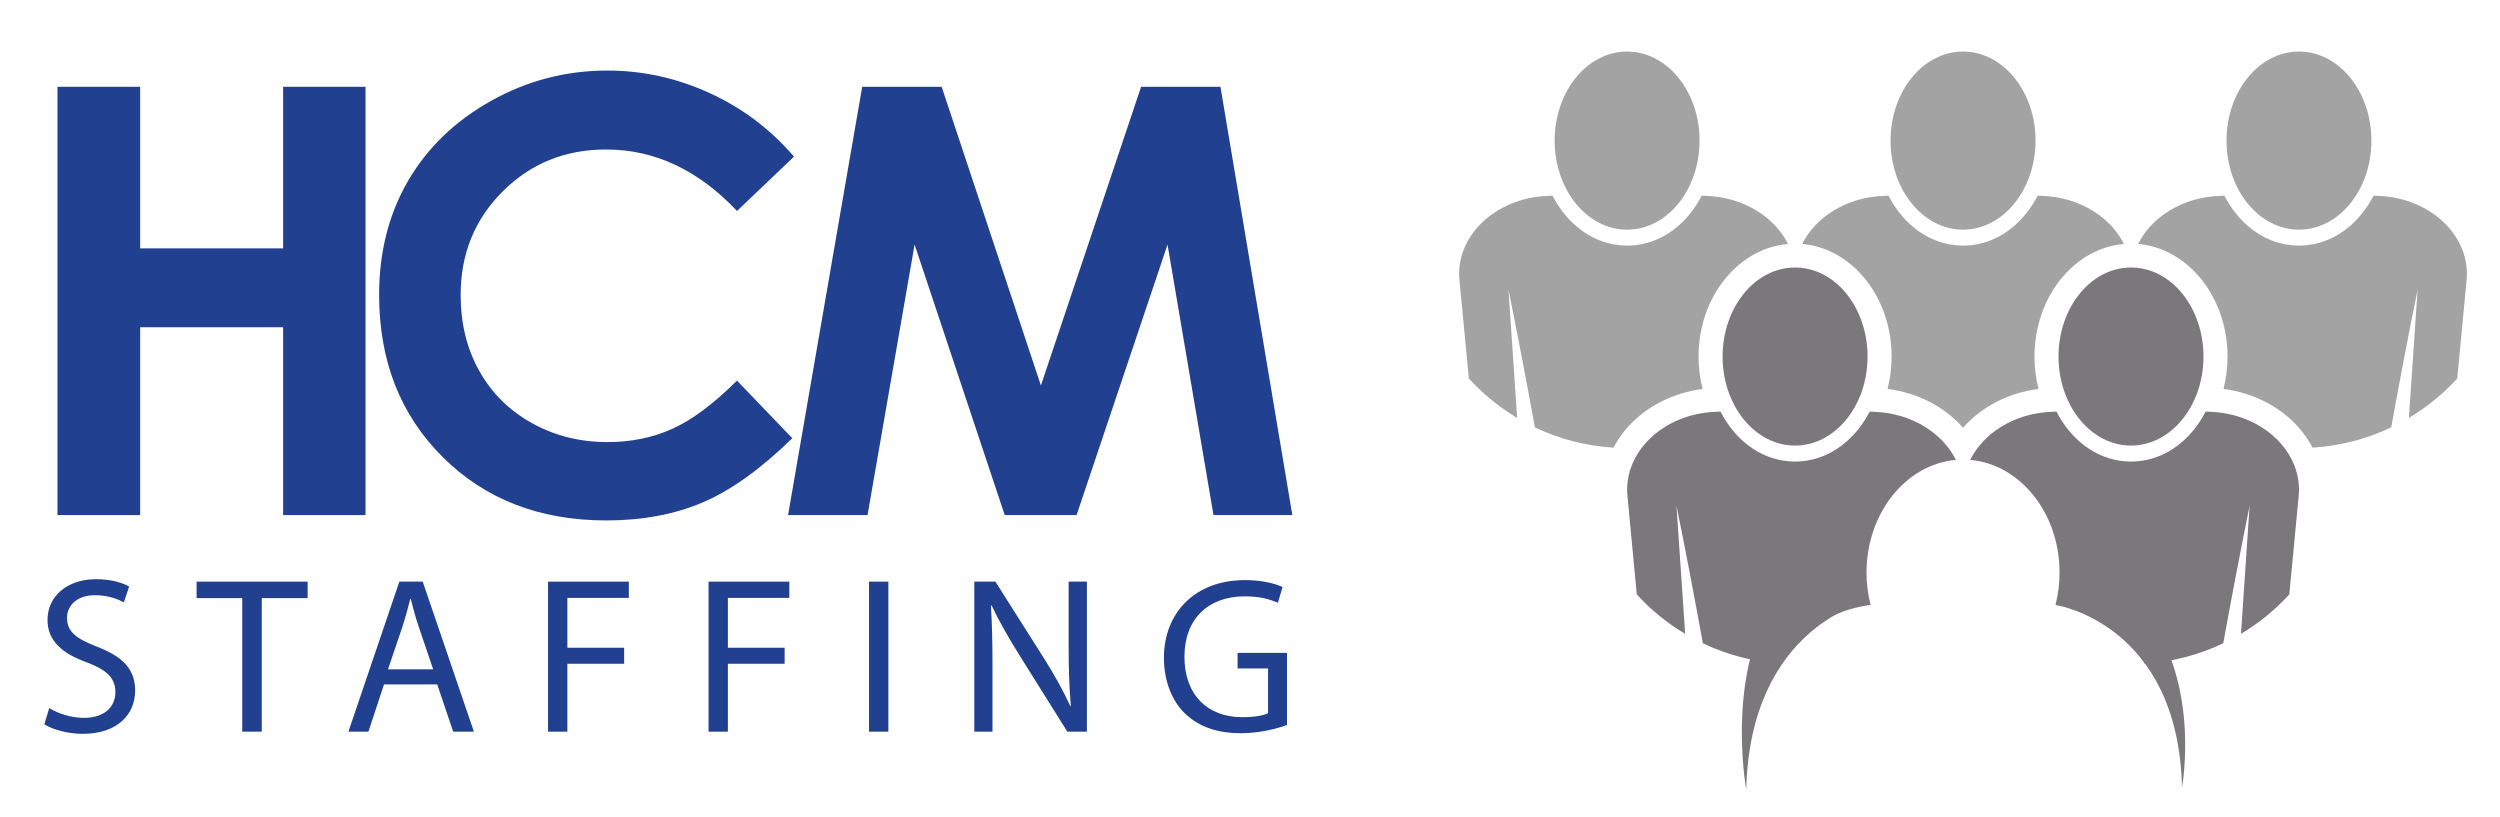
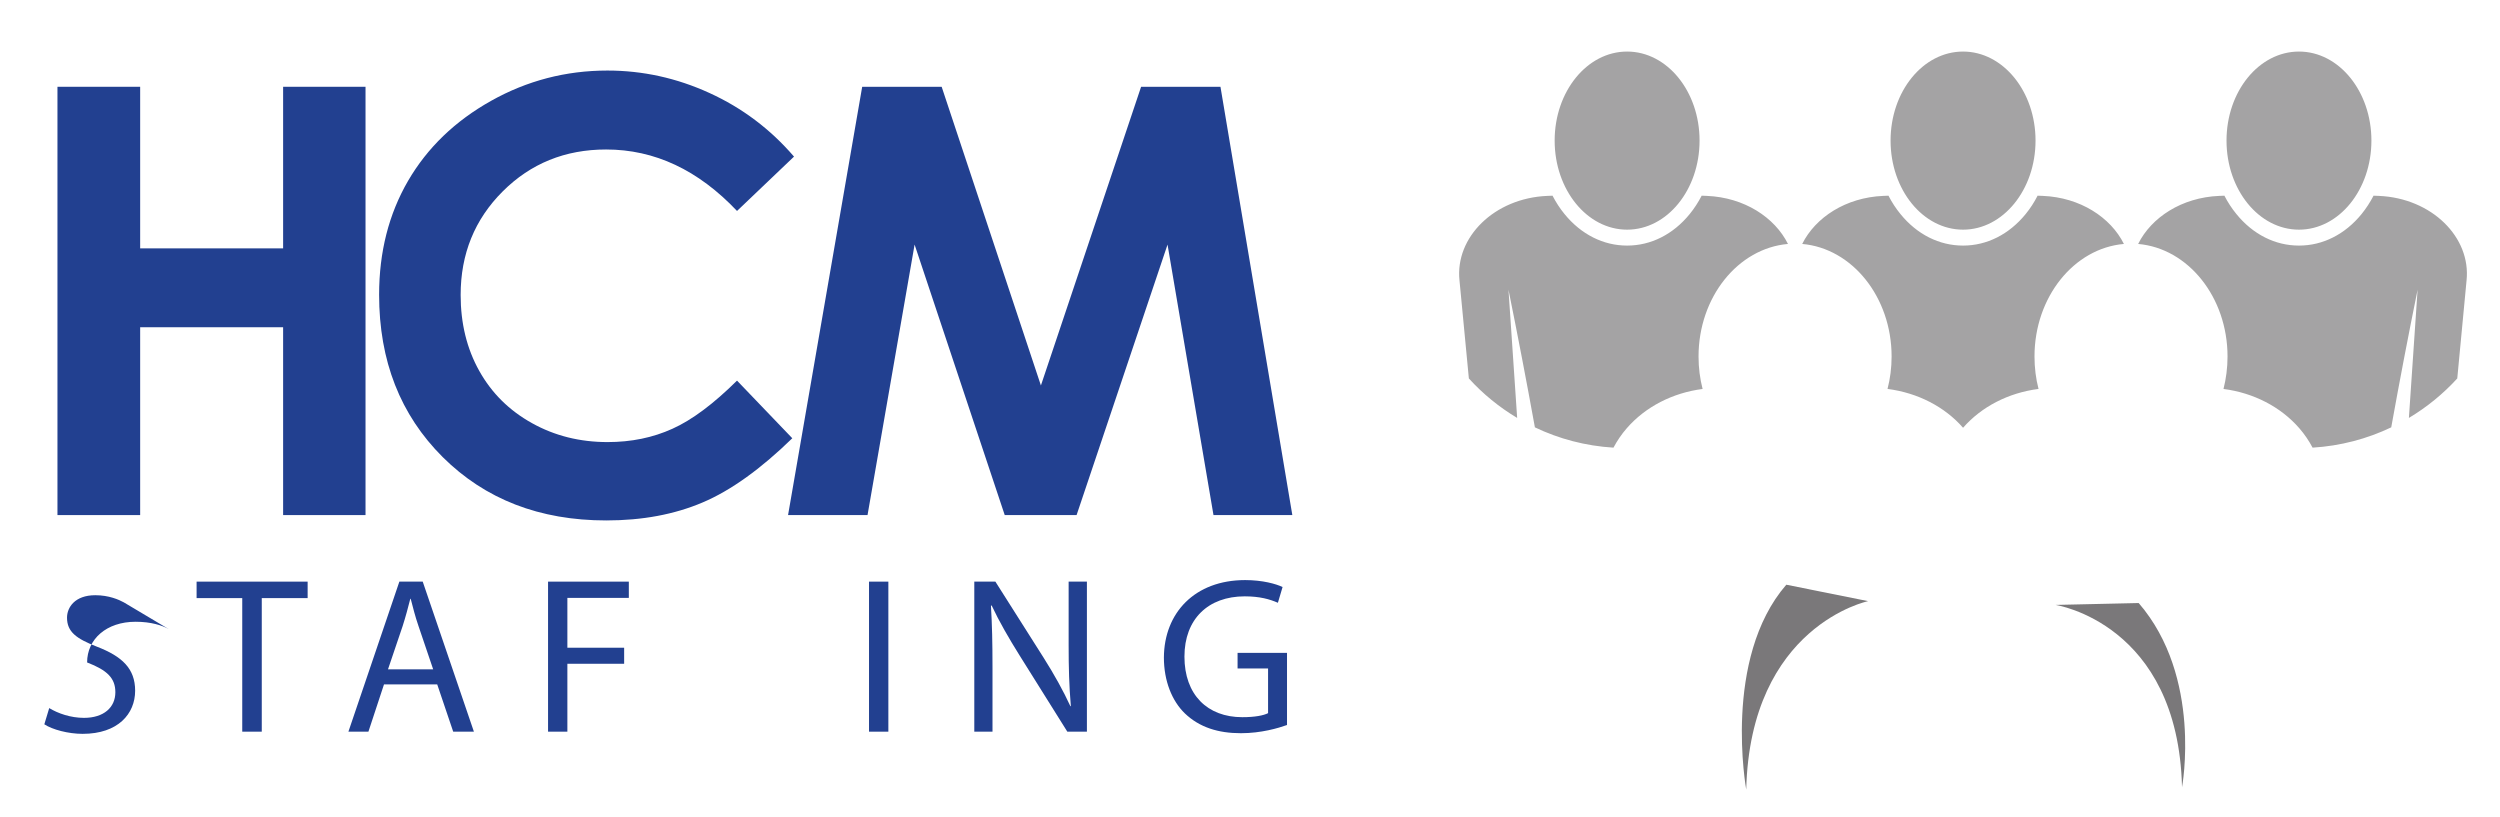
<svg xmlns="http://www.w3.org/2000/svg" version="1.1" id="Layer_1" x="0px" y="0px" width="646px" height="211px" viewBox="0 0 646 211" enable-background="new 0 0 646 211" xml:space="preserve">
  <polygon fill="#224090" points="14.849,22.424 36.218,22.424 36.218,64.18 73.158,64.18 73.158,22.424 94.45,22.424 94.45,133.097   73.158,133.097 73.158,84.559 36.218,84.559 36.218,133.097 14.849,133.097 " />
  <g>
    <path fill="#224090" d="M205.173,40.467L190.447,54.51c-10.025-10.596-21.302-15.883-33.83-15.883   c-10.583,0-19.482,3.611-26.724,10.839c-7.236,7.228-10.862,16.136-10.862,26.742c0,7.372,1.61,13.928,4.821,19.649   c3.198,5.72,7.731,10.206,13.595,13.471c5.863,3.276,12.384,4.905,19.549,4.905c6.108,0,11.689-1.14,16.752-3.438   c5.075-2.279,10.626-6.437,16.699-12.446l14.284,14.894c-8.181,7.968-15.909,13.51-23.184,16.593   c-7.263,3.089-15.561,4.643-24.901,4.643c-17.197,0-31.283-5.468-42.243-16.366c-10.964-10.919-16.438-24.897-16.438-41.945   c0-11.038,2.493-20.841,7.476-29.428c4.992-8.575,12.145-15.466,21.456-20.684c9.291-5.212,19.32-7.829,30.054-7.829   c9.134,0,17.918,1.934,26.355,5.79C191.767,27.876,199.059,33.359,205.173,40.467" />
  </g>
  <polygon fill="#224090" points="222.79,22.424 243.324,22.424 268.97,99.608 294.861,22.424 315.368,22.424 333.938,133.097   313.565,133.097 301.69,63.2 278.189,133.097 259.622,133.097 236.331,63.2 224.17,133.097 203.634,133.097 " />
  <g>
-     <path fill="#224090" d="M12.718,182.969c2.251,1.373,5.531,2.526,8.982,2.526c5.118,0,8.108-2.699,8.108-6.62   c0-3.621-2.072-5.686-7.3-7.697c-6.325-2.245-10.232-5.53-10.232-10.997c0-6.03,4.997-10.516,12.526-10.516   c3.972,0,6.845,0.924,8.574,1.899L32,155.654c-1.269-0.696-3.864-1.85-7.374-1.85c-5.292,0-7.308,3.162-7.308,5.799   c0,3.642,2.36,5.416,7.707,7.493c6.562,2.521,9.896,5.686,9.896,11.387c0,5.967-4.42,11.145-13.565,11.145   c-3.742,0-7.821-1.099-9.901-2.466L12.718,182.969z" />
+     <path fill="#224090" d="M12.718,182.969c2.251,1.373,5.531,2.526,8.982,2.526c5.118,0,8.108-2.699,8.108-6.62   c0-3.621-2.072-5.686-7.3-7.697c0-6.03,4.997-10.516,12.526-10.516   c3.972,0,6.845,0.924,8.574,1.899L32,155.654c-1.269-0.696-3.864-1.85-7.374-1.85c-5.292,0-7.308,3.162-7.308,5.799   c0,3.642,2.36,5.416,7.707,7.493c6.562,2.521,9.896,5.686,9.896,11.387c0,5.967-4.42,11.145-13.565,11.145   c-3.742,0-7.821-1.099-9.901-2.466L12.718,182.969z" />
  </g>
  <polygon fill="#224090" points="62.597,154.55 50.8,154.55 50.8,150.293 79.492,150.293 79.492,154.55 67.64,154.55 67.64,189.063   62.597,189.063 " />
  <g>
    <path fill="#224090" d="M111.932,172.955l-3.785-11.163c-0.87-2.522-1.44-4.819-2.022-7.068h-0.102   c-0.583,2.298-1.216,4.668-1.969,7.021l-3.796,11.21H111.932z M99.223,176.854l-4.024,12.21h-5.17l13.167-38.771h6.036   l13.226,38.771h-5.349l-4.13-12.21H99.223z" />
  </g>
  <polygon fill="#224090" points="141.617,150.293 162.488,150.293 162.488,154.495 146.61,154.495 146.61,167.372 161.279,167.372   161.279,171.517 146.61,171.517 146.61,189.063 141.617,189.063 " />
-   <polygon fill="#224090" points="183.087,150.293 203.962,150.293 203.962,154.495 188.083,154.495 188.083,167.372 202.747,167.372   202.747,171.517 188.083,171.517 188.083,189.063 183.087,189.063 " />
  <rect x="224.555" y="150.293" fill="#224090" width="4.997" height="38.771" />
  <g>
    <path fill="#224090" d="M251.758,189.063v-38.771h5.449l12.441,19.624c2.857,4.523,5.108,8.605,6.951,12.589l0.108-0.065   c-0.443-5.167-0.571-9.899-0.571-15.921v-16.227h4.722v38.771h-5.058l-12.316-19.668c-2.7-4.311-5.282-8.757-7.244-12.95   l-0.178,0.062c0.293,4.881,0.401,9.55,0.401,15.995v16.561H251.758z" />
    <path fill="#224090" d="M332.564,187.342c-2.243,0.801-6.68,2.119-11.906,2.119c-5.867,0-10.711-1.508-14.491-5.119   c-3.341-3.235-5.417-8.394-5.417-14.431c0.062-11.566,8.004-20.018,20.994-20.018c4.492,0,8.002,0.988,9.672,1.796l-1.207,4.069   c-2.094-0.915-4.676-1.661-8.574-1.661c-9.437,0-15.576,5.864-15.576,15.568c0,9.847,5.91,15.656,14.955,15.656   c3.262,0,5.502-0.448,6.654-1.041v-11.555h-7.88v-4.03h12.776V187.342z" />
    <path fill="#A4A3A4" d="M420.443,59.345c10.352,0,18.724-10.312,18.724-23.017c0-12.706-8.372-23.006-18.724-23.006   c-10.337,0-18.721,10.301-18.721,23.006C401.723,49.033,410.106,59.345,420.443,59.345 M441.078,50.619   c-0.465-0.029-0.907-0.039-1.365-0.055c-0.874,1.691-1.905,3.289-3.088,4.741c-4.283,5.264-10.027,8.154-16.182,8.154   c-6.144,0-11.888-2.891-16.174-8.154c-1.191-1.452-2.223-3.049-3.097-4.741c-0.453,0.016-0.901,0.026-1.359,0.055   c-13.721,0.578-23.853,10.721-22.683,21.828c0.801,8.441,1.606,16.893,2.423,25.345c3.621,3.985,7.833,7.421,12.481,10.201   c-0.742-11.052-1.489-22.1-2.244-33.139c2.403,11.845,4.675,23.708,6.825,35.572c6.207,2.97,13.072,4.806,20.306,5.247   c0.934-1.76,2.073-3.451,3.452-5.033c4.806-5.516,11.817-9.132,19.579-10.133c-0.687-2.661-1.05-5.466-1.05-8.381   c0-15.36,10.207-27.967,23.11-29.09C458.586,56.161,450.717,51.027,441.078,50.619 M614.689,50.619   c-0.459-0.029-0.905-0.039-1.363-0.055c-0.883,1.691-1.911,3.289-3.09,4.741c-4.285,5.264-10.033,8.154-16.178,8.154   c-6.153,0-11.898-2.891-16.176-8.154c-1.193-1.452-2.229-3.049-3.099-4.741c-0.442,0.016-0.905,0.026-1.357,0.055   c-9.651,0.408-17.511,5.542-20.928,12.417c12.893,1.123,23.096,13.729,23.096,29.09c0,2.915-0.369,5.72-1.043,8.381   c7.758,1,14.784,4.617,19.576,10.133c1.378,1.583,2.513,3.273,3.444,5.033c7.232-0.441,14.102-2.277,20.324-5.247   c2.14-11.864,4.406-23.728,6.814-35.572c-0.756,11.04-1.5,22.087-2.252,33.139c4.65-2.78,8.856-6.216,12.5-10.201   c0.797-8.452,1.602-16.903,2.402-25.345C638.529,61.34,628.394,51.197,614.689,50.619 M594.059,59.345   c10.338,0,18.715-10.312,18.715-23.017c0-12.706-8.377-23.006-18.715-23.006c-10.346,0-18.727,10.301-18.727,23.006   C575.332,49.033,583.713,59.345,594.059,59.345 M527.887,50.619c-0.461-0.029-0.913-0.039-1.371-0.055   c-0.864,1.691-1.897,3.289-3.081,4.741c-4.286,5.264-10.034,8.154-16.179,8.154c-6.164,0-11.904-2.891-16.18-8.154   c-1.195-1.452-2.225-3.049-3.095-4.741c-0.452,0.016-0.911,0.026-1.363,0.055c-9.637,0.408-17.507,5.542-20.928,12.417   c12.898,1.123,23.1,13.729,23.1,29.09c0,2.91-0.366,5.72-1.054,8.372c7.846,1.01,14.793,4.626,19.52,10.038   c4.727-5.412,11.66-9.028,19.5-10.038c-0.687-2.652-1.043-5.462-1.043-8.372c0-15.36,10.196-27.967,23.104-29.09   C545.391,56.161,537.52,51.027,527.887,50.619 M507.256,59.345c10.326,0,18.726-10.312,18.726-23.017   c0-12.706-8.399-23.006-18.726-23.006c-10.354,0-18.732,10.301-18.732,23.006C488.523,49.033,496.902,59.345,507.256,59.345" />
-     <path fill="#7A787A" d="M484.475,106.413c-0.451-0.021-0.897-0.027-1.355-0.055c-0.874,1.696-1.899,3.288-3.092,4.745   c-4.289,5.262-10.029,8.159-16.178,8.159c-6.16,0-11.908-2.896-16.188-8.159c-1.185-1.457-2.207-3.049-3.083-4.745   c-0.457,0.028-0.905,0.034-1.363,0.055c-13.719,0.582-23.846,10.729-22.673,21.838c0.795,8.444,1.606,16.896,2.401,25.344   c3.637,3.979,7.845,7.417,12.501,10.192c-0.75-11.045-1.512-22.092-2.247-33.13c2.406,11.84,4.67,23.697,6.818,35.567   c6.213,2.965,13.078,4.807,20.316,5.249c0.919-1.761,2.064-3.45,3.441-5.029c4.801-5.532,11.823-9.129,19.585-10.134   c-0.683-2.661-1.054-5.472-1.054-8.381c0-15.357,10.216-27.982,23.099-29.091C501.984,111.964,494.123,106.825,484.475,106.413    M571.277,106.413c-0.447-0.021-0.896-0.027-1.355-0.055c-0.868,1.696-1.897,3.288-3.081,4.745   c-4.29,5.262-10.04,8.159-16.188,8.159c-6.16,0-11.898-2.896-16.182-8.159c-1.178-1.457-2.207-3.049-3.089-4.745   c-0.446,0.028-0.905,0.034-1.368,0.055c-9.63,0.412-17.498,5.551-20.917,12.426c12.895,1.108,23.092,13.733,23.092,29.091   c0,2.909-0.369,5.72-1.046,8.381c7.756,1.005,14.78,4.602,19.59,10.134c1.373,1.579,2.519,3.269,3.439,5.029   c7.236-0.442,14.091-2.284,20.318-5.249c2.15-11.87,4.416-23.728,6.809-35.567c-0.74,11.038-1.492,22.085-2.231,33.13   c4.646-2.775,8.844-6.213,12.481-10.192l2.423-25.344C595.139,117.143,584.997,106.995,571.277,106.413 M463.85,115.138   c10.338,0,18.726-10.302,18.726-23.006c0-12.709-8.388-23.007-18.726-23.007c-10.348,0-18.732,10.298-18.732,23.007   C445.117,104.836,453.502,115.138,463.85,115.138 M550.652,115.138c10.342,0,18.726-10.302,18.726-23.006   c0-12.709-8.384-23.007-18.726-23.007c-10.346,0-18.732,10.298-18.732,23.007C531.92,104.836,540.307,115.138,550.652,115.138" />
    <path fill="#7A787A" d="M531.143,156.311c0,0,31.657,4.726,32.692,47.091c0,0,5.333-28.455-11.197-47.578" />
    <path fill="#7A787A" d="M482.722,155.335c0,0-30.467,6.312-31.498,48.68c0,0-6.187-33.801,10.354-52.927" />
  </g>
</svg>